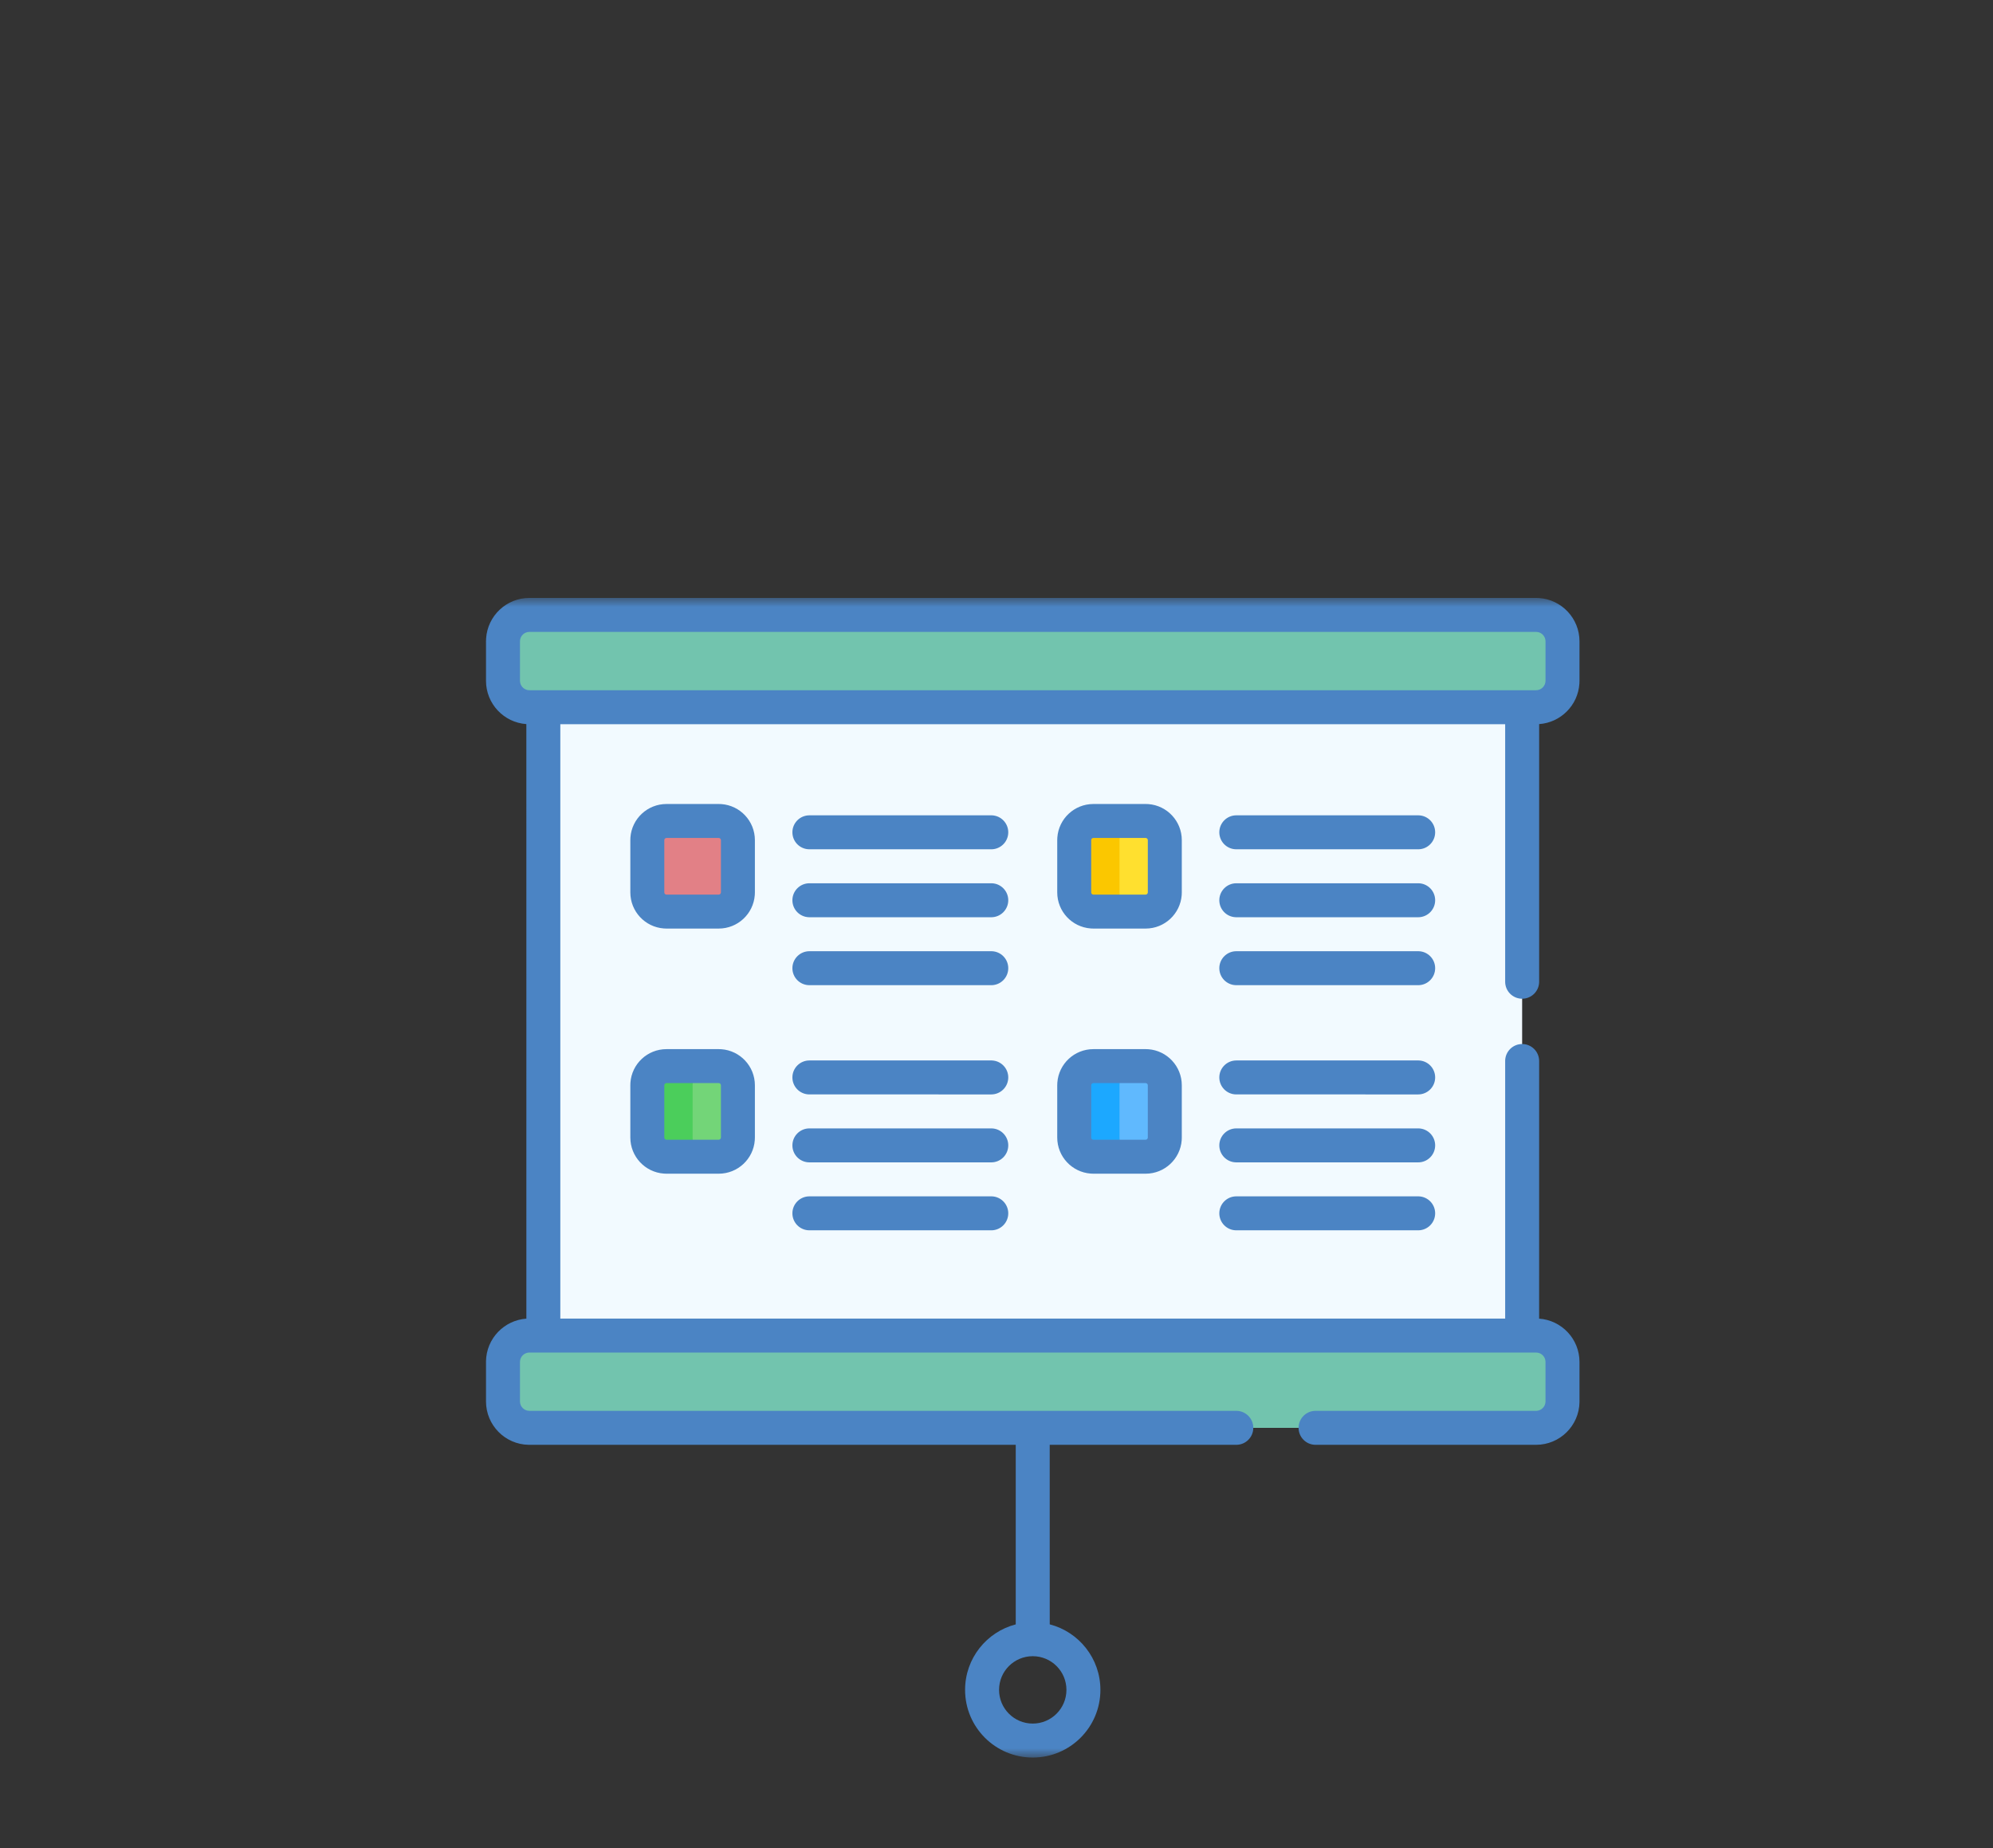
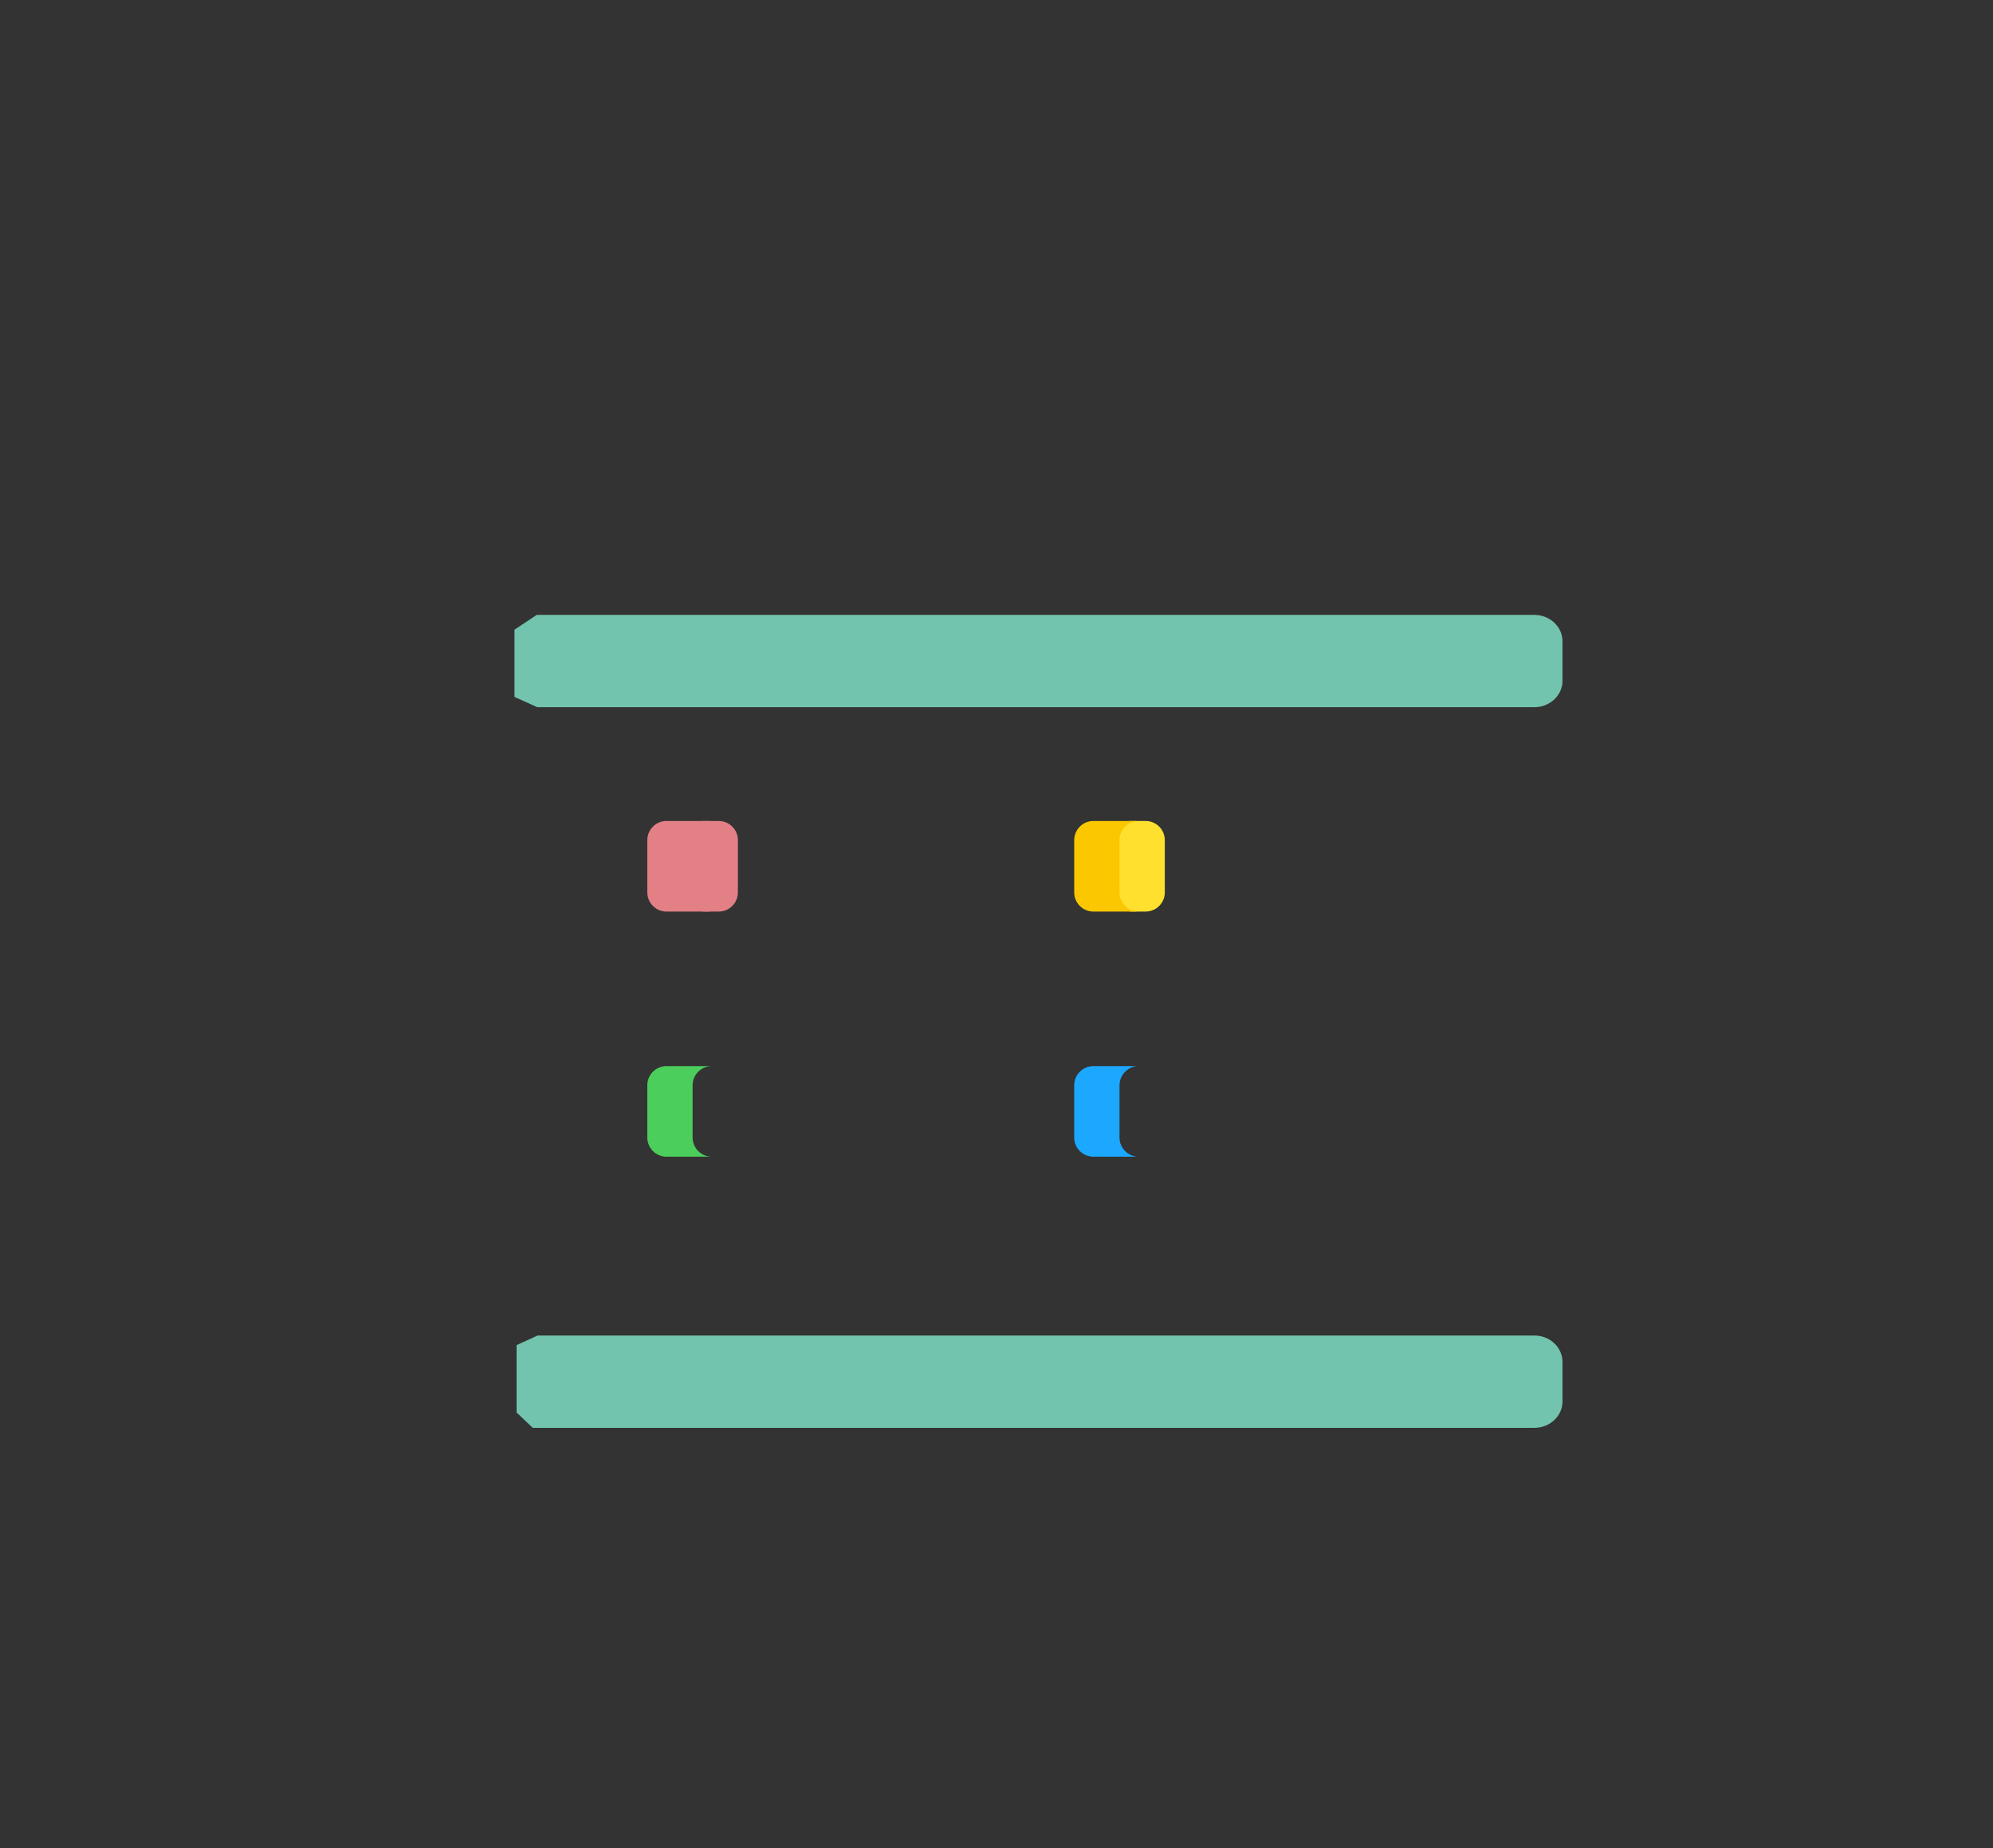
<svg xmlns="http://www.w3.org/2000/svg" xmlns:xlink="http://www.w3.org/1999/xlink" width="110px" height="102px" viewBox="0 0 110 102" version="1.1">
  <rect x="0" y="0" width="110" height="102" fill="#333333" stroke="none" />
  <title>Artboard Copy 10</title>
  <defs>
    <polygon id="path-1" points="0 64 64 64 64 0 0 0" />
  </defs>
  <g id="Artboard-Copy-10" stroke="none" stroke-width="1" fill="none" fill-rule="evenodd">
    <g id="presentation" transform="translate(25, 33)">
      <g id="g8763" transform="translate(32, 32) scale(-1, 1) rotate(-180) translate(-32, -32) ">
        <g id="g8765" transform="translate(6.87, 23.03)" fill="#F2FAFF" fill-rule="nonzero">
-           <polygon id="path8767" points="5.73312537e-16 35.509 2.328 34.389 2.328 0.811 0.659 0 52.142 0 52.142 35.509" />
-         </g>
-         <polygon id="path8769" fill="#F2FAFF" fill-rule="nonzero" points="4.988 23.029 9.363 23.029 9.363 58.538 4.988 58.538" />
+           </g>
        <g id="g8773-Clipped">
          <mask id="mask-2" fill="white">
            <use xlink:href="#path-1" />
          </mask>
          <g id="path8775" />
          <g id="g8773" mask="url(#mask-2)">
            <g transform="translate(1.824, -0)">
              <g id="g8779" transform="translate(1.571, 57.969)">
                <path d="M56.292,5.094 L1.228,5.094 L3.91848706e-14,4.278 L3.91848706e-14,0.57 L1.26,0 L56.292,0 C57.149,0 57.844,0.653 57.844,1.458 L57.844,3.635 C57.844,4.441 57.149,5.094 56.292,5.094" id="path8781" fill="#72C4AE" fill-rule="nonzero" />
              </g>
              <g id="g8783" transform="translate(1.688, 18.197)">
                <path d="M56.176,5.094 L1.157,5.094 L3.43142374e-14,4.565 L3.43142374e-14,0.847 C3.43142374e-14,0.847 0.505,0.372 0.893,0 L56.176,0 C57.033,0 57.727,0.653 57.727,1.458 L57.727,3.635 C57.727,4.441 57.033,5.094 56.176,5.094" id="path8785" fill="#72C4AE" fill-rule="nonzero" />
              </g>
              <g id="g8795" transform="translate(11.265, 46.69)">
                <path d="M1.579,5 L0.69,5 L0.138,4.692 L0,4.151 L0,0.625 L0.715,0 L1.579,0 C2.164,0 2.638,0.474 2.638,1.059 L2.638,3.941 C2.638,4.526 2.164,5 1.579,5" id="path8797" fill="#E28086" fill-rule="nonzero" />
              </g>
              <g id="g8799" transform="translate(8.903, 46.69)">
                <path d="M2.5,1.059 L2.5,3.941 C2.5,4.526 2.974,5 3.559,5 L1.059,5 C0.474,5 -2.28193181e-17,4.526 -2.28193181e-17,3.941 L-2.28193181e-17,1.059 C-2.28193181e-17,0.474 0.474,0 1.059,0 L3.559,0 C2.974,0 2.5,0.474 2.5,1.059" id="path8801" fill="#E28086" fill-rule="nonzero" />
              </g>
              <g id="g8803" transform="translate(11.265, 33.161)">
-                 <path d="M1.579,5 L0.69,5 L0.138,4.693 L3.61467545e-14,4.151 L3.61467545e-14,0.625 L0.715,0 L1.579,0 C2.164,0 2.638,0.474 2.638,1.059 L2.638,3.941 C2.638,4.526 2.164,5 1.579,5" id="path8805" fill="#73D578" fill-rule="nonzero" />
-               </g>
+                 </g>
              <g id="g8807" transform="translate(8.903, 33.161)">
                <path d="M2.5,1.059 L2.5,3.941 C2.5,4.526 2.974,5 3.559,5 L1.059,5 C0.474,5 3.61467484e-14,4.526 3.61467484e-14,3.941 L3.61467484e-14,1.059 C3.61467484e-14,0.474 0.474,0 1.059,0 L3.559,0 C2.974,0 2.5,0.474 2.5,1.059" id="path8809" fill="#4BCE5B" fill-rule="nonzero" />
              </g>
              <g id="g8811" transform="translate(34.827, 46.69)">
                <path d="M1.579,5 L0.69,5 L0.138,4.692 L-2.28131948e-17,4.151 L-2.28131948e-17,0.625 L0.715,0 L1.579,0 C2.164,0 2.638,0.474 2.638,1.059 L2.638,3.941 C2.638,4.526 2.164,5 1.579,5" id="path8813" fill="#FFE02F" fill-rule="nonzero" />
              </g>
              <g id="g8815" transform="translate(32.465, 46.69)">
                <path d="M2.5,1.059 L2.5,3.941 C2.5,4.526 2.974,5 3.559,5 L1.059,5 C0.474,5 3.78035792e-14,4.526 3.78035792e-14,3.941 L3.78035792e-14,1.059 C3.78035792e-14,0.474 0.474,0 1.059,0 L3.559,0 C2.974,0 2.5,0.474 2.5,1.059" id="path8817" fill="#FBC700" fill-rule="nonzero" />
              </g>
              <g id="g8819" transform="translate(34.827, 33.161)">
-                 <path d="M1.579,5 L0.69,5 L0.138,4.693 L3.61467545e-14,4.151 L3.61467545e-14,0.625 L0.715,0 L1.579,0 C2.164,0 2.638,0.474 2.638,1.059 L2.638,3.941 C2.638,4.526 2.164,5 1.579,5" id="path8821" fill="#60B9FE" fill-rule="nonzero" />
-               </g>
+                 </g>
              <g id="g8823" transform="translate(32.465, 33.161)">
                <path d="M2.5,1.059 L2.5,3.941 C2.5,4.526 2.974,5 3.559,5 L1.059,5 C0.474,5 3.61467484e-14,4.526 3.61467484e-14,3.941 L3.61467484e-14,1.059 C3.61467484e-14,0.474 0.474,0 1.059,0 L3.559,0 C2.974,0 2.5,0.474 2.5,1.059" id="path8825" fill="#1CA8FF" fill-rule="nonzero" />
              </g>
              <g id="g8827" transform="translate(0, 0)">
-                 <path d="M30.176,0 C32.239,0 33.911,1.672 33.911,3.735 C33.911,5.473 32.723,6.935 31.114,7.351 L31.113,17.259 L41.411,17.26 C41.929,17.26 42.349,17.679 42.349,18.197 C42.349,18.706 41.943,19.12 41.438,19.134 L2.396,19.135 C2.115,19.135 1.886,19.357 1.875,19.635 L1.875,21.832 C1.875,22.113 2.097,22.342 2.376,22.353 L57.957,22.353 C58.238,22.353 58.467,22.131 58.477,21.853 L58.478,19.656 C58.478,19.375 58.255,19.146 57.977,19.135 L45.786,19.135 C45.269,19.135 44.849,18.715 44.849,18.197 C44.849,17.688 45.254,17.274 45.76,17.26 L57.957,17.26 C59.267,17.26 60.331,18.311 60.353,19.616 L60.353,21.832 C60.353,23.099 59.37,24.136 58.125,24.223 L58.126,38.442 C58.126,38.96 57.706,39.38 57.188,39.38 C56.679,39.38 56.265,38.974 56.251,38.469 L56.251,38.442 L56.251,24.228 L4.102,24.228 L4.102,57.031 L56.251,57.031 L56.251,42.817 C56.251,42.308 56.656,41.894 57.162,41.88 L57.188,41.88 C57.697,41.88 58.111,42.285 58.126,42.791 L58.126,57.037 C59.316,57.12 60.267,58.072 60.347,59.263 L60.353,59.427 L60.353,61.604 C60.353,62.872 59.367,63.91 58.121,63.994 L57.957,64 L2.396,64 C1.128,64 0.09,63.015 0.006,61.768 L7.11655951e-14,61.604 L7.11655951e-14,59.427 C7.11655951e-14,58.161 0.983,57.124 2.227,57.037 L2.228,24.223 C0.996,24.137 0.021,23.121 2.4999994e-05,21.872 L2.4999994e-05,19.656 C2.4999994e-05,18.346 1.051,17.281 2.356,17.26 L29.238,17.259 L29.238,7.35 C27.63,6.934 26.442,5.473 26.442,3.735 C26.442,1.672 28.114,0 30.176,0 Z M57.957,58.906 L2.396,58.906 C2.14,58.906 1.928,59.091 1.883,59.334 L1.875,59.427 L1.875,61.604 C1.875,61.86 2.059,62.073 2.302,62.117 L2.396,62.125 L57.957,62.125 C58.212,62.125 58.425,61.941 58.469,61.698 L58.478,61.604 L58.478,59.427 C58.478,59.14 58.244,58.906 57.957,58.906 Z M12.844,45.752 C13.897,45.752 14.759,46.567 14.835,47.6 L14.841,47.749 L14.841,50.631 C14.841,51.683 14.026,52.546 12.993,52.622 L12.844,52.627 L9.962,52.627 C8.91,52.627 8.047,51.813 7.971,50.78 L7.966,50.631 L7.966,47.749 C7.966,46.696 8.78,45.834 9.813,45.758 L9.962,45.752 L12.844,45.752 Z M36.407,45.752 C37.459,45.752 38.321,46.567 38.398,47.6 L38.403,47.749 L38.403,50.631 C38.403,51.683 37.589,52.546 36.556,52.622 L36.407,52.627 L33.525,52.627 C32.472,52.627 31.61,51.813 31.534,50.78 L31.528,50.631 L31.528,47.749 C31.528,46.696 32.343,45.834 33.376,45.758 L33.525,45.752 L36.407,45.752 Z M27.887,50.127 C28.405,50.127 28.825,50.547 28.825,51.065 C28.825,51.574 28.419,51.988 27.913,52.002 L27.887,52.002 L17.849,52.002 C17.331,52.002 16.911,51.582 16.911,51.065 C16.911,50.556 17.317,50.141 17.823,50.128 L27.887,50.127 Z M51.45,50.127 C51.967,50.127 52.387,50.547 52.387,51.065 C52.387,51.574 51.982,51.988 51.476,52.002 L51.45,52.002 L41.411,52.002 C40.894,52.002 40.474,51.582 40.474,51.065 C40.474,50.556 40.879,50.141 41.385,50.128 L51.45,50.127 Z M12.844,47.627 L9.962,47.627 C9.908,47.627 9.863,47.662 9.847,47.71 L9.841,47.749 L9.841,50.631 C9.841,50.684 9.875,50.73 9.924,50.746 L9.962,50.752 L12.844,50.752 C12.898,50.752 12.943,50.717 12.959,50.669 L12.966,50.631 L12.966,47.749 C12.966,47.682 12.911,47.627 12.844,47.627 Z M36.407,47.627 L33.525,47.627 C33.471,47.627 33.425,47.662 33.409,47.71 L33.403,47.749 L33.403,50.631 C33.403,50.684 33.438,50.73 33.486,50.746 L33.525,50.752 L36.407,50.752 C36.46,50.752 36.506,50.717 36.522,50.669 L36.528,50.631 L36.528,47.749 C36.528,47.682 36.474,47.627 36.407,47.627 Z M27.887,46.377 C28.405,46.377 28.825,46.797 28.825,47.315 C28.825,47.824 28.419,48.238 27.913,48.252 L27.887,48.252 L17.849,48.252 C17.331,48.252 16.911,47.832 16.911,47.315 C16.911,46.806 17.317,46.391 17.823,46.378 L27.887,46.377 Z M51.45,46.377 C51.967,46.377 52.387,46.797 52.387,47.315 C52.387,47.824 51.982,48.238 51.476,48.252 L51.45,48.252 L41.411,48.252 C40.894,48.252 40.474,47.832 40.474,47.315 C40.474,46.806 40.879,46.391 41.385,46.378 L51.45,46.377 Z M27.887,42.627 C28.405,42.627 28.825,43.047 28.825,43.565 C28.825,44.074 28.419,44.488 27.913,44.502 L27.887,44.502 L17.849,44.502 C17.331,44.502 16.911,44.082 16.911,43.565 C16.911,43.056 17.317,42.641 17.823,42.628 L27.887,42.627 Z M51.45,42.627 C51.967,42.627 52.387,43.047 52.387,43.565 C52.387,44.074 51.982,44.488 51.476,44.502 L51.45,44.502 L41.411,44.502 C40.894,44.502 40.474,44.082 40.474,43.565 C40.474,43.056 40.879,42.641 41.385,42.628 L51.45,42.627 Z M12.844,32.223 C13.897,32.223 14.759,33.038 14.835,34.071 L14.841,34.22 L14.841,37.102 C14.841,38.154 14.026,39.016 12.993,39.093 L12.844,39.098 L9.962,39.098 C8.91,39.098 8.047,38.284 7.971,37.251 L7.966,37.102 L7.966,34.22 C7.966,33.167 8.78,32.305 9.813,32.229 L9.962,32.223 L12.844,32.223 Z M36.407,32.223 C37.459,32.223 38.321,33.038 38.398,34.071 L38.403,34.22 L38.403,37.102 C38.403,38.154 37.589,39.016 36.556,39.093 L36.407,39.098 L33.525,39.098 C32.472,39.098 31.61,38.284 31.534,37.251 L31.528,37.102 L31.528,34.22 C31.528,33.167 32.343,32.305 33.376,32.229 L33.525,32.223 L36.407,32.223 Z M27.887,36.598 C28.405,36.598 28.825,37.018 28.825,37.536 C28.825,38.045 28.419,38.459 27.913,38.473 L27.887,38.473 L17.849,38.473 C17.331,38.473 16.911,38.053 16.911,37.536 C16.911,37.027 17.317,36.612 17.823,36.599 L27.887,36.598 Z M51.45,36.598 C51.967,36.598 52.387,37.018 52.387,37.536 C52.387,38.045 51.982,38.459 51.476,38.473 L51.45,38.473 L41.411,38.473 C40.894,38.473 40.474,38.053 40.474,37.536 C40.474,37.027 40.879,36.612 41.385,36.599 L51.45,36.598 Z M12.844,34.098 L9.962,34.098 C9.908,34.098 9.863,34.133 9.847,34.181 L9.841,34.22 L9.841,37.102 C9.841,37.155 9.875,37.201 9.924,37.217 L9.962,37.223 L12.844,37.223 C12.898,37.223 12.943,37.188 12.959,37.14 L12.966,37.102 L12.966,34.22 C12.966,34.153 12.911,34.098 12.844,34.098 Z M36.407,34.098 L33.525,34.098 C33.471,34.098 33.425,34.133 33.409,34.181 L33.403,34.22 L33.403,37.102 C33.403,37.155 33.438,37.201 33.486,37.217 L33.525,37.223 L36.407,37.223 C36.46,37.223 36.506,37.188 36.522,37.14 L36.528,37.102 L36.528,34.22 C36.528,34.153 36.474,34.098 36.407,34.098 Z M27.887,32.848 C28.405,32.848 28.825,33.268 28.825,33.786 C28.825,34.295 28.419,34.709 27.913,34.723 L27.887,34.723 L17.849,34.723 C17.331,34.723 16.911,34.303 16.911,33.786 C16.911,33.277 17.317,32.862 17.823,32.849 L27.887,32.848 Z M51.45,32.848 C51.967,32.848 52.387,33.268 52.387,33.786 C52.387,34.295 51.982,34.709 51.476,34.723 L51.45,34.723 L41.411,34.723 C40.894,34.723 40.474,34.303 40.474,33.786 C40.474,33.277 40.879,32.862 41.385,32.849 L51.45,32.848 Z M27.887,29.098 C28.405,29.098 28.825,29.518 28.825,30.036 C28.825,30.545 28.419,30.959 27.913,30.973 L27.887,30.973 L17.849,30.973 C17.331,30.973 16.911,30.553 16.911,30.036 C16.911,29.527 17.317,29.112 17.823,29.099 L27.887,29.098 Z M51.45,29.098 C51.967,29.098 52.387,29.518 52.387,30.036 C52.387,30.545 51.982,30.959 51.476,30.973 L51.45,30.973 L41.411,30.973 C40.894,30.973 40.474,30.553 40.474,30.036 C40.474,29.527 40.879,29.112 41.385,29.099 L51.45,29.098 Z M30.176,1.875 C29.149,1.875 28.317,2.708 28.317,3.735 C28.317,4.762 29.149,5.594 30.176,5.594 C31.203,5.594 32.036,4.762 32.036,3.735 C32.036,2.708 31.203,1.875 30.176,1.875 Z" id="Combined-Shape" fill="#4B84C4" fill-rule="nonzero" />
-               </g>
+                 </g>
              <g id="g8831" transform="translate(27.379, 0.938)" />
              <g id="g8835" transform="translate(30.114, 6.978)" />
              <g id="g8839" transform="translate(8.903, 46.69)" />
              <g id="g8843" transform="translate(17.849, 51.002)" />
              <g id="g8847" transform="translate(17.849, 47.252)" />
              <g id="g8851" transform="translate(17.849, 43.502)" />
              <g id="g8855" transform="translate(32.466, 46.69)" />
              <g id="g8859" transform="translate(41.411, 51.002)" />
              <g id="g8863" transform="translate(41.411, 47.252)" />
              <g id="g8867" transform="translate(41.411, 43.502)" />
              <g id="g8871" transform="translate(8.903, 33.161)" />
              <g id="g8875" transform="translate(17.849, 37.473)" />
              <g id="g8879" transform="translate(17.849, 33.723)" />
              <g id="g8883" transform="translate(17.849, 29.973)" />
              <g id="g8887" transform="translate(32.466, 33.161)" />
              <g id="g8891" transform="translate(41.411, 37.473)" />
              <g id="g8895" transform="translate(41.411, 33.723)" />
              <g id="g8899" transform="translate(41.411, 29.973)" />
              <g id="g8903" transform="translate(0.938, 18.197)" />
              <g id="g8907" transform="translate(3.164, 23.291)" />
            </g>
          </g>
        </g>
      </g>
    </g>
  </g>
</svg>